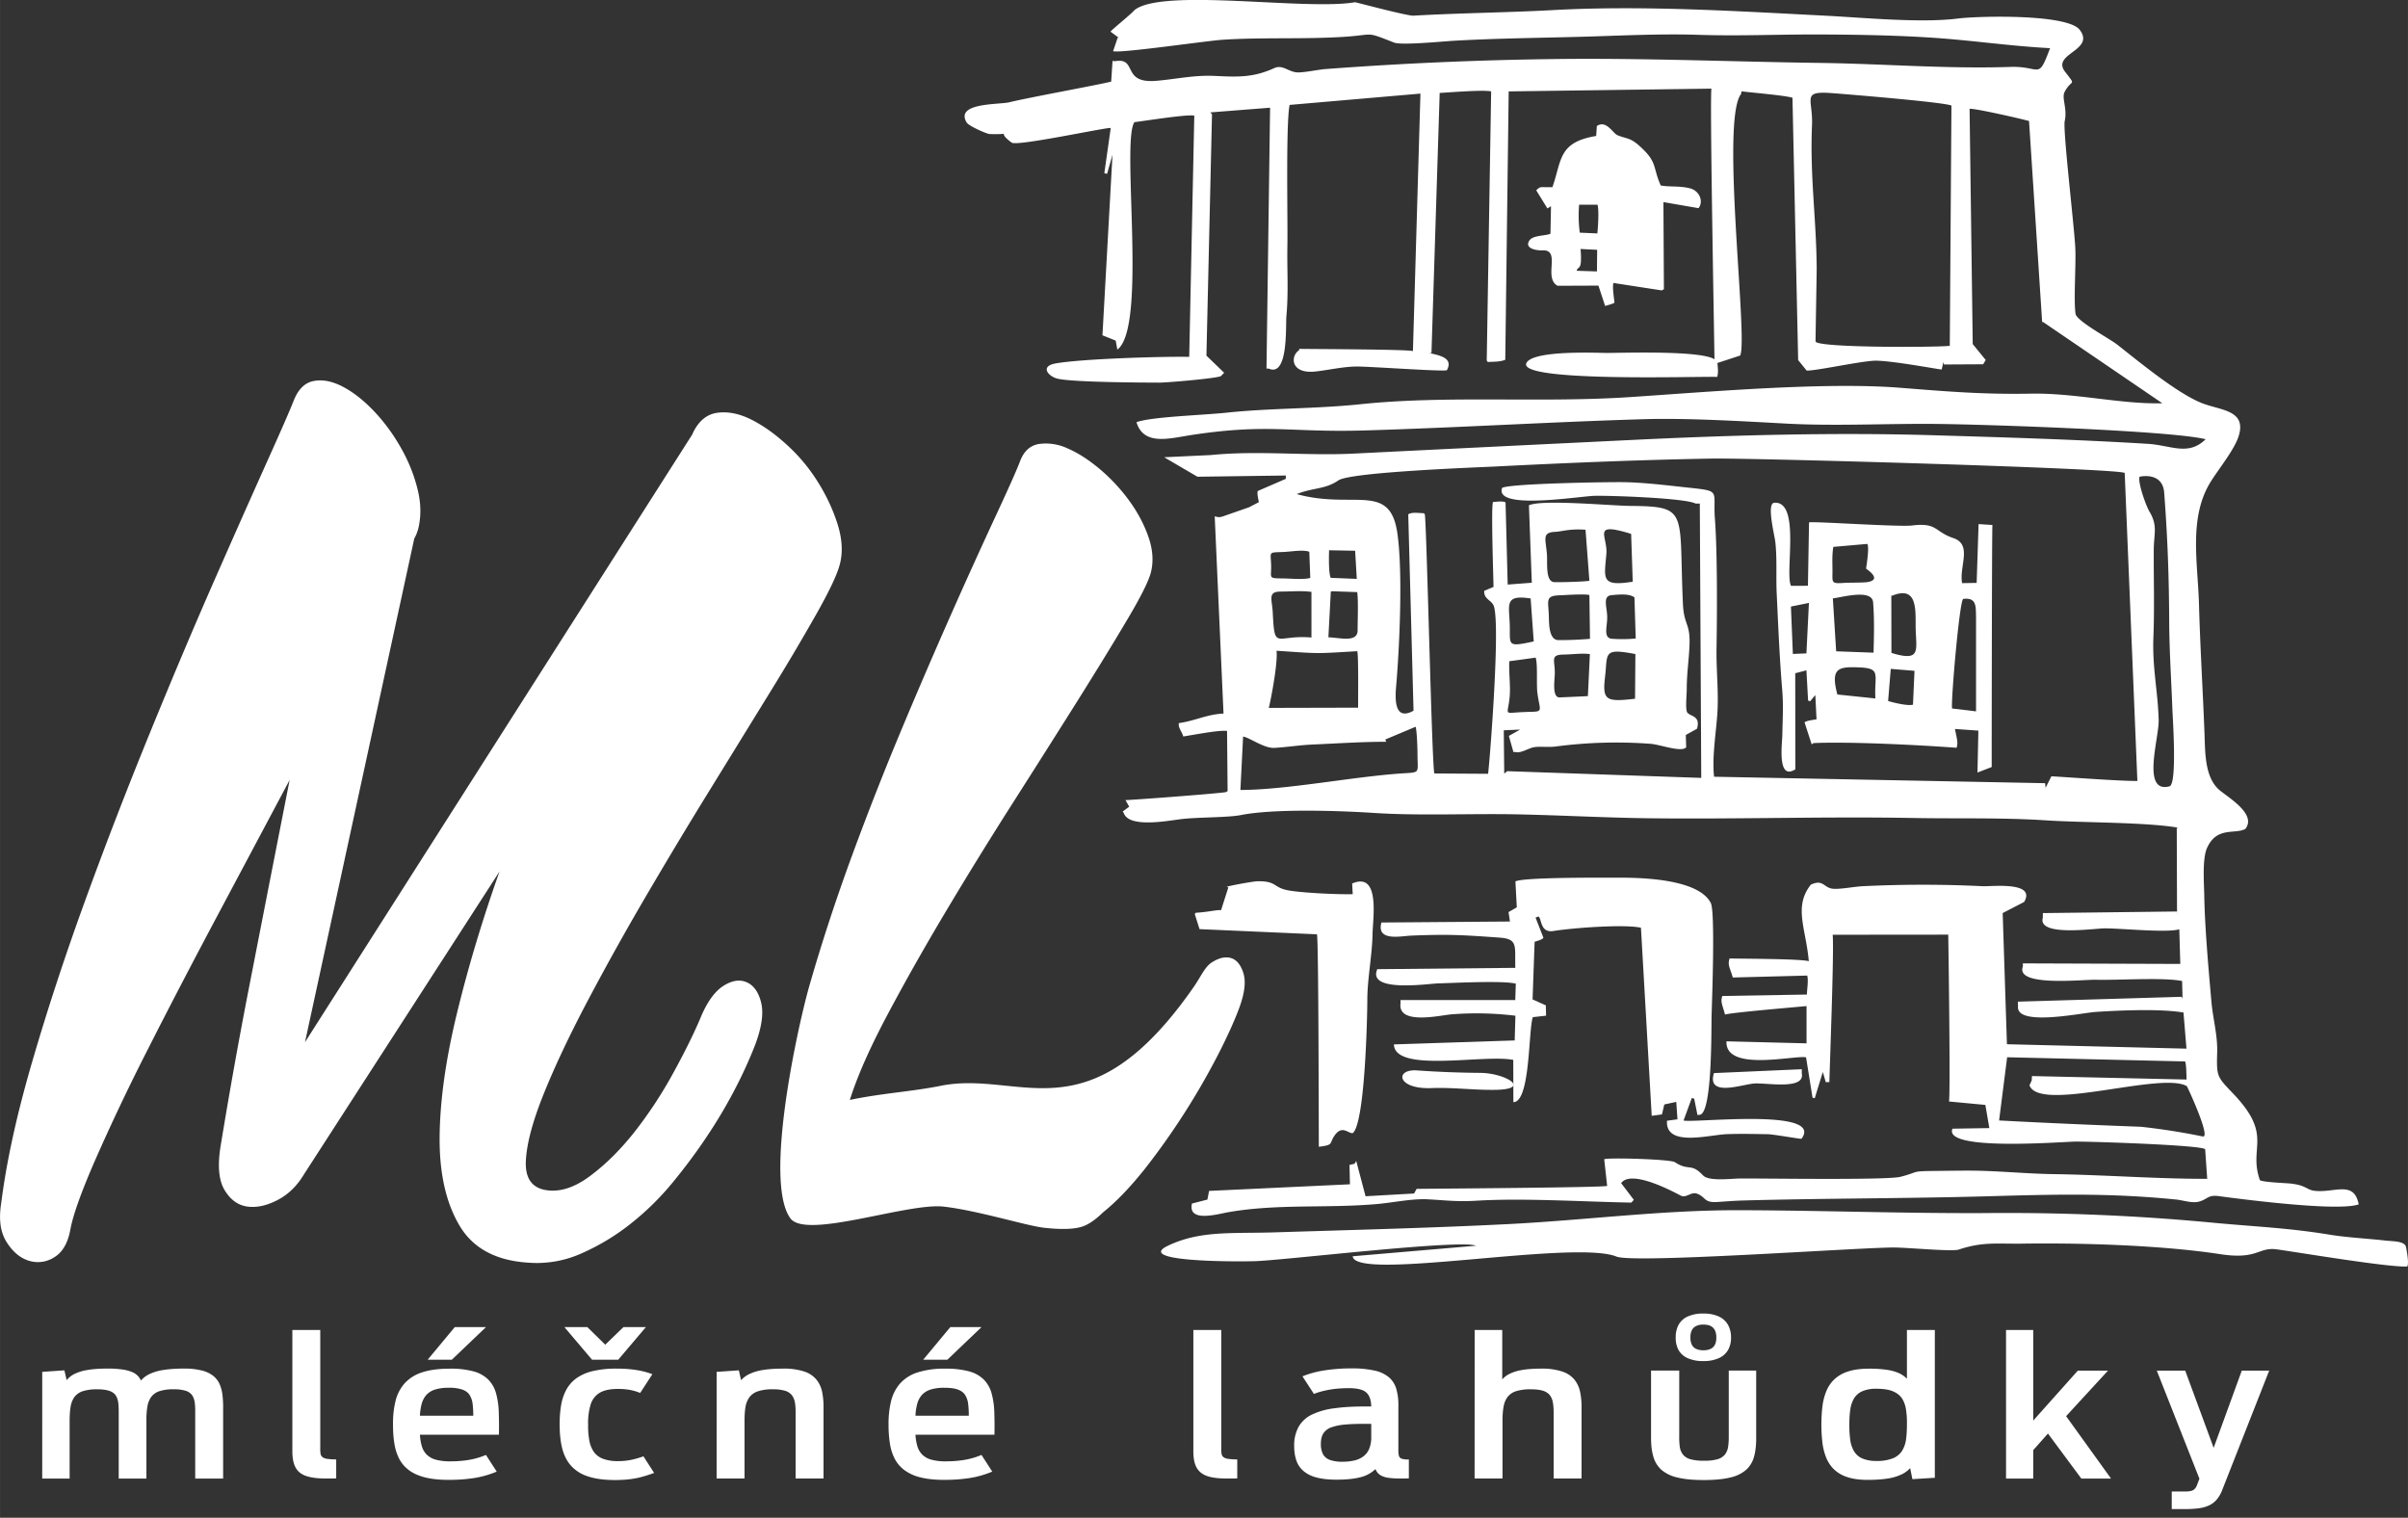
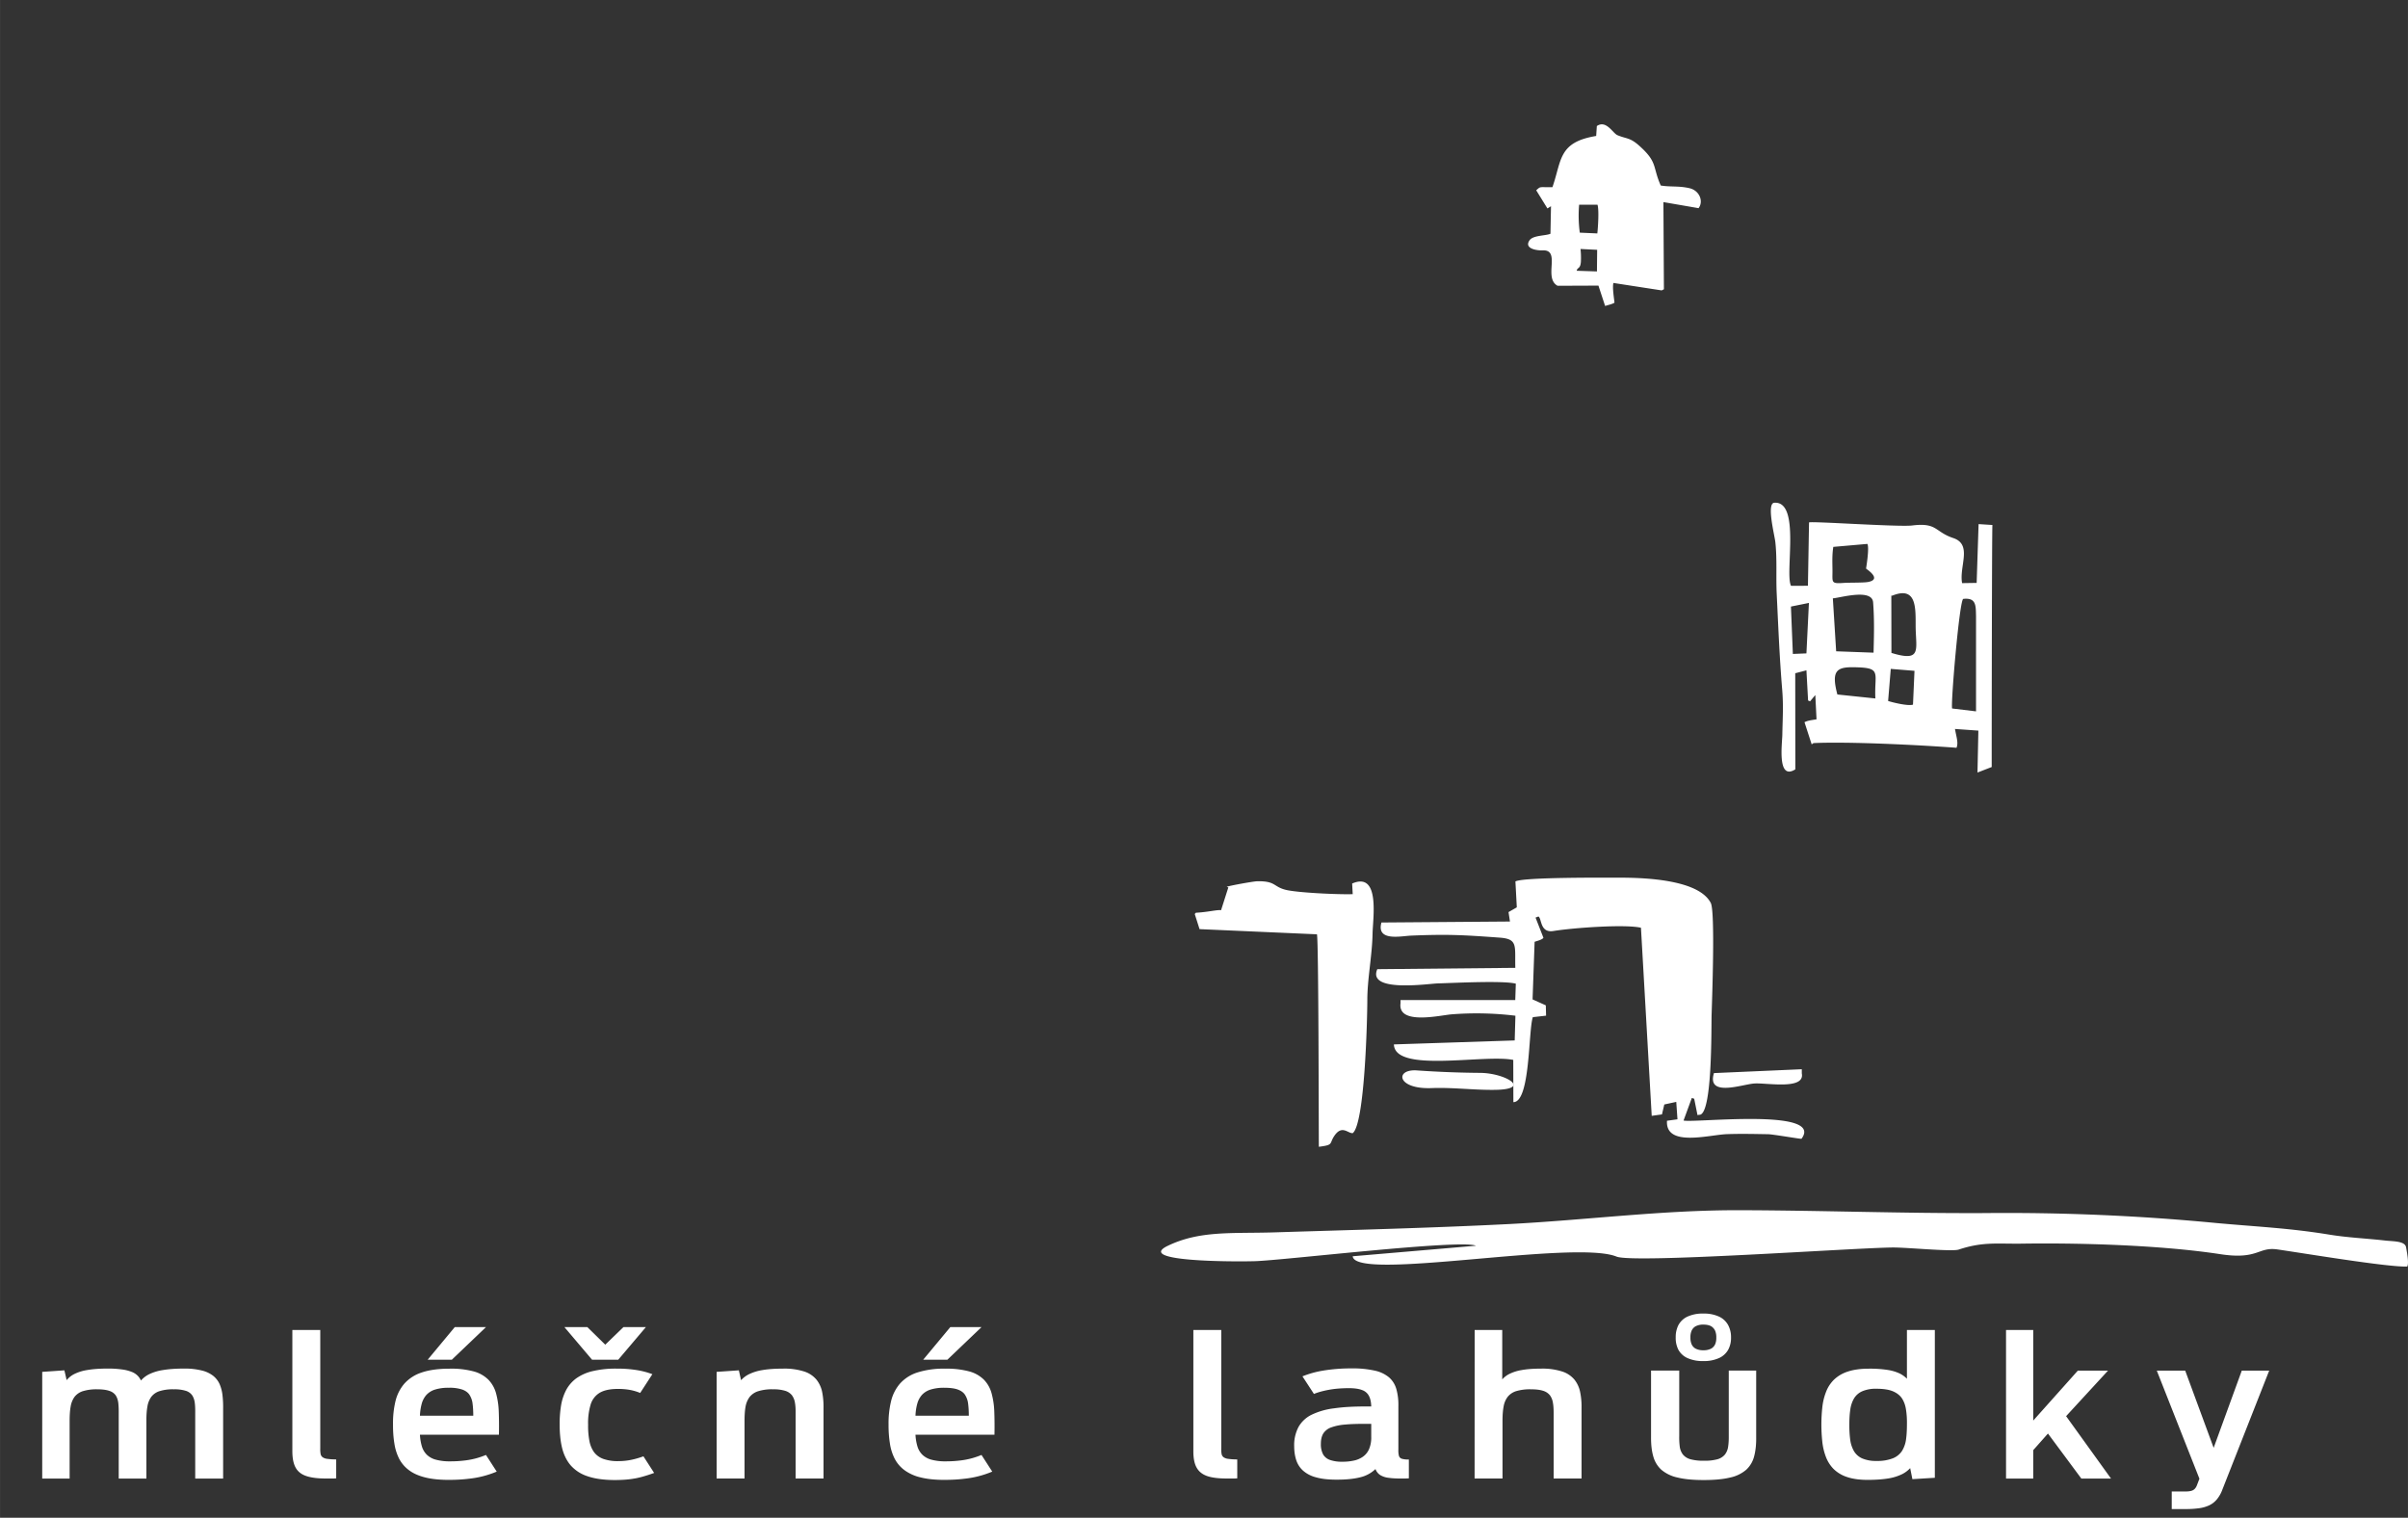
<svg xmlns="http://www.w3.org/2000/svg" width="165" height="104" viewBox="0 0 43.656 27.517">
  <rect x="0" y="0" width="43.656" height="27.517" fill="#333333" stroke="none" />
  <g fill="#fff">
-     <path d="M26.342.74c.74-.043 1.465-.051 2.205-.07.728-.018 1.5-.062 2.225-.039.745.024 1.375-.006 2.104-.006.71.001 1.501.013 2.206.062.7.048 1.378.15 2.085.186-.222.595-.165.323-.714.34-1.139.039-2.294-.056-3.443-.072-1.477-.02-2.964-.08-4.443-.074a66.165 66.165 0 00-4.535.185c-.142.01-.428.075-.541.058-.145-.022-.248-.14-.387-.076-.379.172-.647.163-1.071.143-.382-.019-.688.055-1.067.088-.647.057-.33-.43-.755-.355l-.041-.006-.025.376c-.316.075-1.475.284-1.846.374-.192.046-.991.005-.774.367.04.067.369.207.414.209.465.017.09-.072.403.156.097.072 1.735-.284 1.795-.265l-.116.82.05.01.098-.345-.182 3.273.24.096.03.163c.547-.403.066-3.76.309-4.123.192-.024.951-.145 1.086-.119L21.56 6.47c-.452-.01-1.95.033-2.427.12-.28.052-.128.229.027.272.251.07 1.572.074 1.856.075.144 0 1.051-.077 1.12-.119l.057-.06-.321-.31.101-4.377-.031-.033 1.084-.085-.065 4.729H23c.36.164.306-.77.322-.952.04-.434.01-.841.018-1.27.008-.487-.03-2.2.04-2.558l2.372-.205-.136 4.668c-.109-.032-1.802-.036-2.062-.04v.023c-.163.104-.162.438.298.387.241-.027.5-.088.738-.09.243-.002 1.567.095 1.641.067.135-.242-.184-.275-.322-.313l.043.001.148-4.684v-.031c.193-.01.786-.06.934-.028l-.08 4.879.019.027c.106-.007.217 0 .317-.04l.062-4.866 3.676-.05c-.032.155.048 4.372.055 4.907-.243-.16-1.59-.118-1.941-.115-.14.001-1.32-.058-1.464.174-.226.362 3.103.247 3.455.26.023-.087.011-.163.003-.252l.412-.135c.15-.277-.36-4.268.018-4.743l.006-.047c.187.023.787.073.925.116l.103 4.756.154.19c.156.008.923-.16 1.215-.178.267-.015 1.192.16 1.233.159l.032-.136.01.045.71-.004.047-.077-.236-.289-.057-4.264c.062-.02.95.182 1.078.22l.24 3.682.002-.047 2.175 1.482c-.742.021-1.58-.19-2.39-.174-.861.016-1.522-.04-2.366-.107-1.367-.108-3.465.074-4.878.168-1.636.11-3.313-.035-4.9.13-.809.085-1.638.07-2.425.153-.437.047-1.36.073-1.64.173.132.436.605.292.994.233 1.4-.213 1.78-.043 3.139-.083 1.69-.05 3.376-.154 5.06-.204.796-.024 1.79.037 2.594.08.863.046 1.76 0 2.627.005.832.004 4.313.118 4.97.278-.314.31-.628.11-1.044.084-1.305-.08-2.618-.118-3.927-.157-1.748-.051-3.553-.003-5.3.08-1.728.084-3.455.168-5.182.254-.861.042-1.728-.06-2.583.026l-.846.04.603.353 1.602-.022.001.06-.51.221c-.014.06.012.142.02.203l-.178.092-.47.164c-.14.049-.153-.049-.15.038l.158 3.538c-.301.013-.511.131-.81.173-.017.082.06.161.08.242.177-.026.646-.12.794-.1l.01 1.091-.029.017c-.067.022-1.8.152-1.823.145l.068.12-.118.088.018.024c.094.289.837.135 1.073.11.31-.033.816-.024 1.052-.07.6-.119 1.786-.08 2.42-.038.804.052 1.71.01 2.531.024.816.015 1.638.062 2.45.072 1.61.019 3.174-.034 4.792-.005.816.015 1.61-.01 2.423.044.664.043 1.81.03 2.396.135h-.045l.005 1.59.002-.074-2.435.029v.084c-.1.349.933.193 1.127.193.305 0 1.123.084 1.347.017l.018.628-2.854-.01v.058c-.141.373 1.095.232 1.33.239.39.011 1.217-.047 1.557.023l.008.322-.016-.036-2.97.088.003.09c-.03.365 1.16.113 1.4.097.434-.029 1.175-.062 1.6.01l.054.655-3.255-.08-.077-2.378.39-.202c.218-.376-.586-.278-.751-.285a22.264 22.264 0 00-2.178 0c-.155.008-.386.055-.527.047-.18-.01-.182-.184-.412-.075-.317.4-.089.79-.037 1.388-.121-.044-1.219-.045-1.436-.05-.039.118.002.156.058.345l1.349-.035c.025.086-.003.25-.006.344l-1.532.026c-.039.102 0 .157.048.337.125-.038 1.254-.132 1.478-.154v.676l-1.452-.037c-.023.56 1.226.249 1.443.29l.118.733.04.008.146-.475.054.185.065-.003c.012-.45.086-2.376.06-2.67l2.095-.002c.007.386.04 2.86.014 3.025l.659.062.072.42-.668.011c-.176.414 1.985.236 2.234.234.28-.002 2.312.064 2.347.14l.037.535c-.915.002-1.857-.072-2.784-.085-.485-.007-.985-.058-1.456-.063-.22-.002-.466.003-.689.005-.47.005-.271.015-.635.107-.25.062-2.46.027-2.903.03-.174.002-.565.056-.673-.056-.223-.235-.25-.07-.512-.24-.084-.054-1.214-.086-1.28-.053l.053.483c-.04.03-3.13.05-3.454.054l-.046.084-.88.05-.169-.64-.03.051-.092.021.008.351-2.554.12-.03.157-.28.072c-.08.353.473.189.657.157.907-.158 1.807-.066 2.72-.15.274-.026.623-.098.891-.084.352.018.53.048.901.025.844-.05 1.925.019 2.797.035l.045-.05-.23-.303c.2-.278 1.076.23 1.1.235.099.024.174-.084.281-.042.156.06.116.165.362.149.159-.01.298-.022.458-.027 1.494-.041 2.963-.035 4.455-.077 1.197-.034 2.202-.061 3.402.059.141.014.303.077.437.033.15-.05.15-.12.344-.094.536.072 2.17.278 2.533.149-.085-.441-.438-.204-.8-.246-.148-.017-.15-.102-.441-.132-.105-.01-.485-.023-.55-.06-.215-.604.25-.802-.485-1.57-.291-.305-.303-.305-.29-.743.01-.314-.076-.609-.104-.92-.051-.573-.122-1.373-.13-1.933-.005-.23-.037-.662.05-.857.177-.394.499-.243.694-.345.21-.264-.293-.56-.461-.699-.275-.226-.266-.682-.278-1.013-.03-.79-.079-1.575-.101-2.372-.02-.742-.194-1.57.22-2.223.144-.228.426-.576.5-.817.145-.466-.314-.463-.652-.591-.45-.171-1.153-.755-1.551-1.067-.145-.113-.737-.427-.755-.559-.036-.257.01-.874-.004-1.189-.016-.366-.228-2.147-.192-2.305.051-.227-.06-.415-.002-.527.131-.25.22-.086.006-.37-.248-.327.555-.38.268-.756-.222-.292-1.838-.252-2.209-.205-.673.085-1.707-.016-2.409-.052-1.625-.083-3.31-.19-4.933-.101-.842.046-1.683.052-2.528.101-.1.006-.884-.201-1.057-.244-.894.155-3.498-.265-4.002.144-.062.075-.417.358-.433.39l.163.121-.032-.016-.085.249c.125.042 1.687-.187 1.983-.207.71-.047 1.436-.007 2.184-.052.598-.037.386-.108.928.103.135.052.867-.02 1.066-.032zm13.305 18.952c.017.027.452.963.283.911a12.091 12.091 0 00-1.117-.175 157.74 157.74 0 01-2.57-.114l.146-1.146 3.227.076c.024.065.022.249.026.328l-2.803-.063-.005.08-.04.088c.184.5 2.395-.256 2.852.015zm-9.992-8.116a2.507 2.507 0 01-.44.004c-.153-.022-.073-.224-.077-.4-.003-.177-.089-.376.08-.39.131-.011.315-.032.414.04zm-.012 1.092c-.526.062-.595.031-.544-.395.05-.432-.043-.528.55-.415zm-.042-2.122c-.582.093-.516-.054-.478-.503.028-.327-.28-.588.449-.364zm-.813 2.074c-.008.002-.518.025-.526.024-.128-.022-.073-.323-.074-.448 0-.237-.086-.326.166-.329.15-.002.327-.028.47-.008zm.027-2.092c-.056.018-.557.031-.637.026-.165-.01-.12-.352-.133-.508-.024-.286-.092-.393.154-.404.125-.006.251-.059.546-.038zm.011 1.054a6.518 6.518 0 01-.58.023c-.163-.01-.162-.285-.166-.433-.006-.277-.076-.37.192-.379.133-.005.433-.028.543-.006zm-1.02.047c-.516.112-.418.063-.436-.337-.015-.344-.085-.513.38-.442zm-.151 1.28c-.418.011-.32.089-.285-.278.018-.2-.017-.42-.007-.643l.478-.065c.041.132.01.473.032.645.049.355.126.331-.218.34zm-1.99.267c.025.087.034.415.034.52.002.31.052.306-.237.323-.889.053-2.122.302-2.974.303l.049-.968c.119.018.379.216.568.205.24-.014.45-.05.697-.061.46-.02.873-.049 1.332-.05l-.021-.04zm-1.539-2.7c-.04-.08-.034-.382-.03-.5l.472.009.03.51zm.48.259c.022.176.007.497.007.692 0 .227-.313.135-.53.127l.044-.827.018-.008zm-.851-.257c-.117.034-.366.01-.498.009-.286-.004-.199 0-.213-.271-.011-.225-.043-.196.232-.209.132-.006.346-.045.461-.004zm.021 1.08c-.646-.056-.667.252-.701-.444-.012-.252-.1-.388.146-.389.18 0 .374-.019.555.006zm-.632.24c.796.053.67.055 1.463.008.024.08.014.875.015 1.024l-1.619.004c.058-.242.165-.844.14-1.035zm2.483 1.087c-.304.168-.345-.107-.317-.426.062-.708.127-2.092.022-2.803-.138-.92-.798-.415-1.823-.698.297-.12.513-.082.756-.249.222-.151 2.5-.234 2.837-.251 1.324-.067 2.597-.12 3.924-.144.712-.013 7.344.176 7.494.26l.23 5.585c-.356 0-1.157-.062-1.559-.085l-.105.209-.009-.084-6.001-.117c-.04-.334.032-.778.057-1.119.03-.409-.02-.805-.013-1.21.011-.62.016-1.759-.03-2.354-.038-.521.131-.493-.524-.563-.356-.039-.736-.085-1.092-.094-.267-.007-2.115.023-2.242.104-.143.41 1.409.148 1.681.143.292-.006 1.636.04 1.827.14h.077l.026 4.974-3.518-.122-.054.045-.008-.786.297-.013-.205.115.084.296.023-.007c.102.037.241-.065.347-.084.108-.019.268.005.404-.014a8.394 8.394 0 011.71-.048c.184.015.565.162.647.063l-.007-.223.203-.113c.069-.238-.117-.218-.175-.293-.04-.051-.011-.326-.011-.414 0-.306.04-.53.05-.812.015-.405-.101-.35-.119-.745-.077-1.687.116-1.766-.958-1.776-.344-.003-1.607-.122-1.834-.01l.052 1.403-.437.033-.039-1.49c-.058-.029-.16-.01-.226-.007-.04.046.006 1.37.008 1.54l-.168.07c-.014.151.135.169.173.276.12.338-.066 2.722-.103 3.042l-.974-.006c-.045-.087-.142-4.604-.174-4.698l-.015-.02c-.082-.001-.22-.026-.285.02l.096 3.56zm13.162-4.241c0-.002.417-.1.447.286.062.816.087 1.52.091 2.345.002.503.038 1.059.057 1.566.007.191.09 1.377-.052 1.415-.514.135-.187-.878-.196-1.199-.015-.546-.118-.941-.095-1.518.02-.515.003-1.057.006-1.577.002-.287.076-.429-.078-.687-.066-.112-.213-.527-.18-.631zm-3.44-2.374c-.266.029-2.392.037-2.433-.078-.003-.008.02-1.192.02-1.335-.007-.903-.124-1.659-.085-2.589.02-.479-.199-.621.358-.58.234.017 2.082.168 2.17.227z" fill-rule="evenodd" />
    <path d="M.765 26.806h.497v-1.044c0-.1.005-.185.018-.258a.418.418 0 01.071-.179.31.31 0 01.153-.104.843.843 0 01.26-.033c.091 0 .164.01.216.028a.222.222 0 01.117.081c.024.037.04.082.047.136.006.055.009.118.008.19v1.183h.502v-1.044c-.001-.1.005-.187.018-.26a.409.409 0 01.071-.178.3.3 0 01.15-.103.802.802 0 01.258-.033.69.69 0 01.216.027.221.221 0 01.117.082c.024.037.04.082.047.136.007.054.009.117.008.19v1.183h.506V25.53a1.81 1.81 0 00-.012-.236.69.69 0 00-.051-.198.407.407 0 00-.117-.152.54.54 0 00-.207-.097 1.285 1.285 0 00-.322-.035c-.153 0-.28.01-.383.027a.885.885 0 00-.248.075.47.47 0 00-.15.115.313.313 0 00-.059-.087.312.312 0 00-.104-.068.703.703 0 00-.174-.045 1.823 1.823 0 00-.27-.017c-.148 0-.272.01-.369.027a.8.8 0 00-.234.073.425.425 0 00-.137.11l-.041-.178-.402.028zm5.33-.004v-.343a1.12 1.12 0 01-.16-.01.181.181 0 01-.087-.03.097.097 0 01-.036-.06.493.493 0 01-.006-.096v-2.15H5.3v2.199c0 .125.02.224.059.295.04.073.105.124.196.154.09.03.21.045.36.044h.119a.444.444 0 00.061-.003zm1.658-2.15h.438l.62-.592h-.566zm.384 2.178c.133 0 .253-.007.358-.02a1.771 1.771 0 00.51-.13l-.195-.302a1.393 1.393 0 01-.365.098 2.118 2.118 0 01-.281.018.95.95 0 01-.262-.03.37.37 0 01-.164-.09.357.357 0 01-.09-.152.908.908 0 01-.035-.211h1.432a7.025 7.025 0 00-.003-.416 1.46 1.46 0 00-.049-.334.568.568 0 00-.137-.245.596.596 0 00-.267-.152 1.572 1.572 0 00-.439-.05c-.205 0-.373.024-.507.07a.715.715 0 00-.314.203.76.76 0 00-.16.319 1.69 1.69 0 00-.044.416c-.001.125.007.24.024.344a.909.909 0 00.087.28.608.608 0 00.178.208c.076.058.173.101.291.131s.262.045.432.045zm0-1.67a.72.72 0 01.248.034c.06.023.104.056.13.1a.376.376 0 01.053.16c.008.062.012.133.012.213h-.967a.956.956 0 01.032-.216.402.402 0 01.084-.16.358.358 0 01.157-.098.8.8 0 01.25-.033zm2.597-.508h.474l.502-.592h-.407l-.33.319-.325-.319h-.416zm.416 2.181c.095 0 .182-.005.26-.014.078-.009.153-.023.225-.043a2.74 2.74 0 00.224-.072l-.194-.301c-.063.023-.13.044-.204.06a1.13 1.13 0 01-.248.027.78.78 0 01-.275-.04.366.366 0 01-.169-.123.509.509 0 01-.084-.206 1.432 1.432 0 01-.023-.29 1.163 1.163 0 01.045-.364.376.376 0 01.165-.216c.08-.047.19-.07.332-.07.078 0 .15.006.216.018a.917.917 0 01.186.055l.221-.34a1.471 1.471 0 00-.28-.074 2.23 2.23 0 00-.366-.027 1.8 1.8 0 00-.435.045.846.846 0 00-.298.131.636.636 0 00-.183.21.93.93 0 00-.093.28 2.032 2.032 0 00-.026.342c0 .157.013.297.042.421.03.125.08.231.153.319a.686.686 0 00.307.202c.131.046.298.07.502.07zm1.842-.028h.506v-1.043c0-.096.005-.18.017-.252a.424.424 0 01.073-.18.32.32 0 01.156-.107.831.831 0 01.27-.035.73.73 0 01.22.027.25.25 0 01.124.082.31.31 0 01.054.136c.01.054.013.117.012.189v1.183h.506v-1.274a1.382 1.382 0 00-.024-.29.524.524 0 00-.103-.227.48.48 0 00-.221-.148 1.17 1.17 0 00-.384-.053c-.15 0-.274.009-.373.026a.877.877 0 00-.243.074.47.47 0 00-.147.11l-.04-.179-.403.028zm3.745-2.153h.438l.62-.592h-.566zm.384 2.178c.133 0 .253-.007.358-.02a1.769 1.769 0 00.51-.13l-.195-.302a1.393 1.393 0 01-.365.098 2.118 2.118 0 01-.281.018.95.95 0 01-.262-.03.37.37 0 01-.164-.09.357.357 0 01-.09-.152.914.914 0 01-.035-.211h1.432a7.025 7.025 0 00-.003-.416 1.453 1.453 0 00-.049-.334.567.567 0 00-.137-.245.596.596 0 00-.267-.152 1.576 1.576 0 00-.439-.05 1.57 1.57 0 00-.506.07.715.715 0 00-.314.203.76.76 0 00-.16.319 1.69 1.69 0 00-.045.416c-.001.125.008.24.024.344a.907.907 0 00.087.28.608.608 0 00.178.208.799.799 0 00.291.131c.119.03.262.045.432.045zm0-1.67c.105 0 .187.011.248.034.06.023.104.056.13.1a.379.379 0 01.053.16c.008.062.012.133.012.213h-.967a.956.956 0 01.032-.216.4.4 0 01.084-.16.357.357 0 01.157-.098.8.8 0 01.25-.033zm5.31 1.642v-.343a1.12 1.12 0 01-.162-.01.182.182 0 01-.087-.03.096.096 0 01-.035-.06.443.443 0 01-.006-.096v-2.15h-.506v2.199c0 .125.019.224.059.295.04.073.105.124.195.155.09.03.21.044.36.043h.12a.444.444 0 00.061-.003zm1.796.024c.171.001.315-.013.43-.042a.599.599 0 00.28-.15.221.221 0 00.083.107.367.367 0 00.15.051c.062.009.138.014.228.013h.07a.925.925 0 00.074-.003v-.342a.382.382 0 01-.127-.013.078.078 0 01-.053-.053.39.39 0 01-.01-.11v-.792a1.047 1.047 0 00-.037-.309.442.442 0 00-.133-.212.599.599 0 00-.26-.122 1.815 1.815 0 00-.42-.04 3.097 3.097 0 00-.515.04 1.78 1.78 0 00-.374.104l.208.319c.072-.03.16-.054.266-.074.106-.02.226-.03.362-.031.107 0 .19.012.249.036a.22.22 0 01.123.11c.025.05.037.112.039.186h-.1c-.22 0-.41.01-.574.034a1.294 1.294 0 00-.405.115.549.549 0 00-.238.22.698.698 0 00-.08.35c0 .092.012.176.036.25a.441.441 0 00.123.193.56.56 0 00.234.122c.1.029.223.043.371.043zm.109-.325a.647.647 0 01-.217-.03.232.232 0 01-.13-.1.387.387 0 01-.042-.196c0-.077.015-.14.045-.188a.283.283 0 01.144-.109.965.965 0 01.253-.051c.104-.01.23-.013.376-.013h.095v.239a.524.524 0 01-.04.22.326.326 0 01-.112.138.448.448 0 01-.167.07.917.917 0 01-.205.02zm2.398.304h.506v-1.043c0-.102.006-.189.02-.261a.396.396 0 01.075-.178.318.318 0 01.157-.103.868.868 0 01.263-.032c.092 0 .166.009.221.027a.25.25 0 01.124.082.31.31 0 01.054.136c.01.054.013.117.013.189v1.183h.506v-1.274a1.324 1.324 0 00-.025-.29.523.523 0 00-.103-.227.479.479 0 00-.221-.148 1.17 1.17 0 00-.383-.053c-.143 0-.26.009-.353.026a.796.796 0 00-.223.07.418.418 0 00-.13.1v-.896h-.5zm4.147-2.129a.659.659 0 00.29-.057.36.36 0 00.162-.151.451.451 0 00.05-.219.464.464 0 00-.05-.221.362.362 0 00-.161-.155.645.645 0 00-.29-.058.651.651 0 00-.295.058.355.355 0 00-.16.155.48.48 0 00-.047.221.47.47 0 00.047.219.352.352 0 00.16.151.668.668 0 00.294.057zm0-.196a.293.293 0 01-.141-.03.167.167 0 01-.073-.082.294.294 0 01-.02-.119.289.289 0 01.02-.12.171.171 0 01.073-.083.286.286 0 01.141-.031c.06 0 .107.01.142.03.034.021.058.05.073.084a.304.304 0 01.02.12.295.295 0 01-.02.12.17.17 0 01-.073.081.292.292 0 01-.142.03zm.005 2.353c.197 0 .358-.015.483-.046a.65.65 0 00.29-.141.498.498 0 00.143-.243c.026-.097.039-.213.037-.347v-1.208h-.497v1.184c.001.076-.003.142-.012.199a.3.3 0 01-.058.14.27.27 0 01-.135.085.866.866 0 01-.242.027.89.89 0 01-.248-.027.268.268 0 01-.135-.084.299.299 0 01-.058-.14 1.311 1.311 0 01-.01-.197v-1.187h-.511v1.208c-.001.134.012.25.04.347a.51.51 0 00.146.243.67.67 0 00.292.141c.125.031.283.046.475.046zm2.972-.003c.147 0 .27-.009.37-.025a.896.896 0 00.247-.074.51.51 0 00.156-.114l.04.2.407-.025v-2.679h-.506v.883a.492.492 0 00-.143-.1.806.806 0 00-.218-.061 2.157 2.157 0 00-.33-.021c-.15 0-.277.018-.379.052a.644.644 0 00-.25.145.62.62 0 00-.145.22 1.08 1.08 0 00-.068.275 2.902 2.902 0 00-.002.625c.01.1.032.192.064.277a.63.63 0 00.139.222.617.617 0 00.243.147c.101.035.226.053.375.053zm.163-.343a.633.633 0 01-.262-.047.326.326 0 01-.149-.134.567.567 0 01-.067-.209 2.015 2.015 0 01-.015-.272c0-.099.005-.188.017-.268a.551.551 0 01.068-.204.33.33 0 01.15-.13.622.622 0 01.258-.045c.124 0 .223.015.297.046.075.032.13.076.167.133.036.058.06.125.071.205.012.079.018.167.016.263 0 .1-.005.19-.016.27a.53.53 0 01-.073.21.354.354 0 01-.166.134.777.777 0 01-.296.048zm2.348.319h.493v-.515l.267-.301.605.816h.538l-.814-1.131.76-.826h-.547l-.809.906v-1.642h-.493zm3.004.553h.244a1.7 1.7 0 00.244-.014.635.635 0 00.188-.052c.054-.025.1-.06.14-.107a.595.595 0 00.101-.177l.85-2.16h-.497l-.51 1.4-.516-1.4h-.515l.773 1.96-.046.12a.183.183 0 01-.039.064.14.14 0 01-.063.036.387.387 0 01-.105.011h-.249z" />
    <path d="M35.51 22.655c.443-.147.697-.101 1.156-.108 1.05-.016 2.521.028 3.58.19.7.108.688-.136 1.042-.085.447.064 2.015.326 2.354.31.037-.055-.009-.28-.02-.347-.02-.119-.232-.107-.387-.125-.336-.038-.675-.052-1.008-.107-.735-.12-1.324-.143-2.05-.21a39.733 39.733 0 00-4.195-.18c-1.49.007-2.955-.048-4.436-.052-1.42-.004-2.79.18-4.206.252-1.435.072-2.814.105-4.244.15-.768.023-1.343-.036-1.924.243-.603.29 1.195.29 1.58.279.536-.017 3.726-.4 4.007-.28l-2.235.191c.04.463 4.014-.307 4.783.006.313.127 4.275-.157 5.005-.165.244-.003 1.077.079 1.198.038m.315-9.758l-.433-.052c-.03-.063.133-1.979.202-1.987.238-.026.226.123.231.319v1.72zm-1.534-1.06l-.002-1.038h.018c.443-.179.422.225.423.548.002.43.122.662-.44.49zm.418.325l-.027.613c-.084.029-.353-.035-.451-.066l.048-.582zm-.741-.329l-.679-.025-.06-.96c.128-.008.711-.184.73.073.024.313.016.6.008.912zm.032.83l-.689-.072c-.124-.468.007-.506.376-.492.431.015.29.12.313.563zm-.763-2.748l.618-.054c.035.063-.01.363-.024.447-.001.005.302.192.038.243-.08.016-.33.01-.438.017-.249.018-.205-.008-.209-.246-.002-.14-.007-.265.015-.407zm-.768 1.082l.326-.066-.045.915-.246.01zm.08 2.95l-.002-1.741.203-.053.03.547.036.015.095-.114.022.44c-.068.013-.158.019-.218.053l.13.401.033-.023c.655-.029 1.909.034 2.593.085.036-.094 0-.182-.028-.341l.424.03-.016.76.258-.1c-.001-.006.003-4.361.013-4.388l-.251-.016-.035 1.066-.264.004c-.056-.305.192-.699-.16-.817-.34-.113-.286-.285-.745-.228-.239.03-1.847-.082-1.87-.055l-.02 1.148-.306.001c-.118-.218.18-1.543-.304-1.506-.143.01.003.576.019.712.034.307.01.626.025.937.029.602.05 1.141.1 1.746.024.3.007.518.002.812-.003.167-.097.837.236.626m-7.504 2.777c-.097.348.352.246.533.238.673-.028.944-.012 1.608.036.34.024.275.15.286.548l-2.502.024c-.189.43.925.263 1.097.258.275-.007 1.19-.055 1.414.005l-.01.297h-2.08v.056c-.056.405.716.22.924.203a5.819 5.819 0 011.159.025l-.013.448-2.19.072c.017.524 1.629.174 2.164.281l.002.766c.31-.001.27-1.305.353-1.541l.24-.027-.005-.187-.24-.108.037-1.044c.043-.016.135-.036.16-.073l-.143-.366.051-.02c.064.026.024.304.274.263.355-.058 1.302-.126 1.586-.059l.195 3.41.186-.026.042-.18.217-.047.022.316-.19.026c-.031.484.762.255 1.085.243.265-.009.483-.003.746.001.096.002.592.089.607.083.423-.563-1.951-.283-2.138-.331l.15-.409.043.014.06.297.028-.006c.246.032.22-1.588.228-1.822.009-.284.066-1.86-.015-2.018-.217-.423-1.188-.457-1.62-.459-.27 0-1.777-.011-1.922.068l.025.47-.15.086.026.171zm-1.169.214c.03.15.031 3.41.034 3.852.282-.035.179-.055.288-.208.136-.19.24-.033.326-.039.218-.169.264-2.045.265-2.416 0-.38.088-.808.095-1.203.005-.277.142-1.128-.37-.907l.01.193c-.244.009-.995-.025-1.213-.078-.23-.057-.179-.161-.516-.156-.06 0-.512.08-.556.102l.03.01-.132.413c-.067-.012-.238.035-.457.046l-.02.023.087.274zm4.765-12.721a2.334 2.334 0 01-.012-.506h.333c.03.09.01.406-.003.52zm-.056.691c.012-.068.066-.027.076-.163a1.41 1.41 0 00-.007-.232l.302.015-.004.392zm1.524-1.545c-.155-.347-.049-.42-.397-.728-.164-.144-.218-.115-.388-.185-.085-.035-.203-.282-.374-.166l-.012.18c-.69.113-.622.44-.793.928-.247.005-.208-.02-.294.057l.203.329.065-.04-.01.499c-.084.038-.312.026-.377.116-.11.153.13.19.233.185.342-.017.01.499.273.642l.741-.003.121.369c.043-.014.138-.035.17-.06-.01-.094-.04-.273-.02-.357l.876.135.04-.021-.009-1.58.637.11c.095-.122.018-.318-.16-.361-.196-.047-.354-.02-.525-.05" fill-rule="evenodd" />
    <path d="M25.695 19.407c-.411-.033-.377.345.26.32.372-.015.76.037 1.144.032.687-.008.195-.303-.26-.308a18.346 18.346 0 01-1.144-.044m5.379.047c-.138.444.51.206.727.19.217-.017.927.123.865-.184v-.075l-1.592.07z" fill-rule="evenodd" />
-     <path d="M5.32 7.275c.081-.213.203-.336.365-.367.162-.032.339.003.53.103.191.1.38.249.565.444.185.194.347.415.486.66.14.245.24.496.304.754s.067.5.01.726a.777.777 0 01-.07.17l-1.981 9.13 7.02-11.016.017-.038c.104-.213.252-.333.443-.358.191-.025.394.016.608.122.214.107.432.261.652.463.22.2.408.427.564.679.157.251.275.509.357.773.08.264.092.503.034.717-.046.176-.182.465-.408.868a43.13 43.13 0 01-.843 1.424L12.87 14.32c-.4.647-.79 1.298-1.173 1.952a49.057 49.057 0 00-1.06 1.905c-.324.616-.585 1.17-.782 1.66-.197.49-.304.89-.321 1.198-.018.308.095.487.339.537.255.05.527-.031.816-.245.29-.214.565-.487.826-.82.26-.334.495-.692.703-1.076.209-.383.371-.713.487-.99.116-.277.252-.465.408-.566.157-.1.298-.122.426-.066.127.057.214.18.26.368.047.189.012.44-.104.754a7.965 7.965 0 01-.33.736 8.924 8.924 0 01-.504.868c-.197.302-.417.6-.66.896a4.969 4.969 0 01-.79.773 4.07 4.07 0 01-.887.528 1.976 1.976 0 01-.947.16c-.59-.037-1.007-.263-1.25-.678-.244-.415-.363-.95-.357-1.604.006-.654.11-1.399.313-2.235.203-.836.46-1.694.773-2.575l-3.545 5.49c-.127.213-.29.37-.486.47-.197.101-.38.139-.547.114-.168-.025-.304-.126-.409-.302-.104-.176-.127-.44-.07-.792a97.313 97.313 0 01.495-2.773l.383-1.962.374-1.905-1.32 2.48c-.452.85-.87 1.651-1.252 2.406a38.89 38.89 0 00-.955 2.009c-.255.584-.406 1.009-.452 1.273-.046.239-.145.402-.295.49a.546.546 0 01-.46.057c-.157-.05-.29-.164-.4-.34-.11-.176-.142-.408-.096-.698.093-.742.278-1.59.556-2.546.278-.956.602-1.943.973-2.962.37-1.018.762-2.03 1.173-3.036.411-1.006.799-1.924 1.164-2.754.365-.83.678-1.534.938-2.113.26-.578.426-.956.495-1.132M21.644 17.89c.127-.183.196-.356.323-.44.127-.082.242-.11.345-.082.102.028.178.116.227.265.05.149.03.35-.059.604-.078.22-.205.505-.381.853a13.097 13.097 0 01-1.35 2.11c-.264.33-.514.59-.749.778-.147.143-.279.232-.396.265-.147.044-.372.05-.675.016-.316-.034-1.198-.312-1.82-.383-.656-.075-2.496.6-2.78.212-.492-.674.146-3.526.344-4.215.225-.783.486-1.58.785-2.392.298-.81.614-1.61.947-2.4a109.866 109.866 0 011.68-3.798c.21-.453.345-.756.404-.91.068-.188.183-.296.344-.323a.928.928 0 01.529.083c.19.082.386.21.587.38.2.171.377.362.528.571.152.21.267.428.345.654.078.226.093.439.044.637-.039.155-.18.439-.426.853-.244.413-.545.904-.902 1.473-.357.568-.749 1.186-1.174 1.853-.426.668-.834 1.33-1.226 1.987-.391.656-.743 1.28-1.056 1.87-.313.59-.539 1.1-.675 1.531.567-.121 1.124-.151 1.65-.257 1.448-.289 2.664.972 4.587-1.795" />
  </g>
</svg>